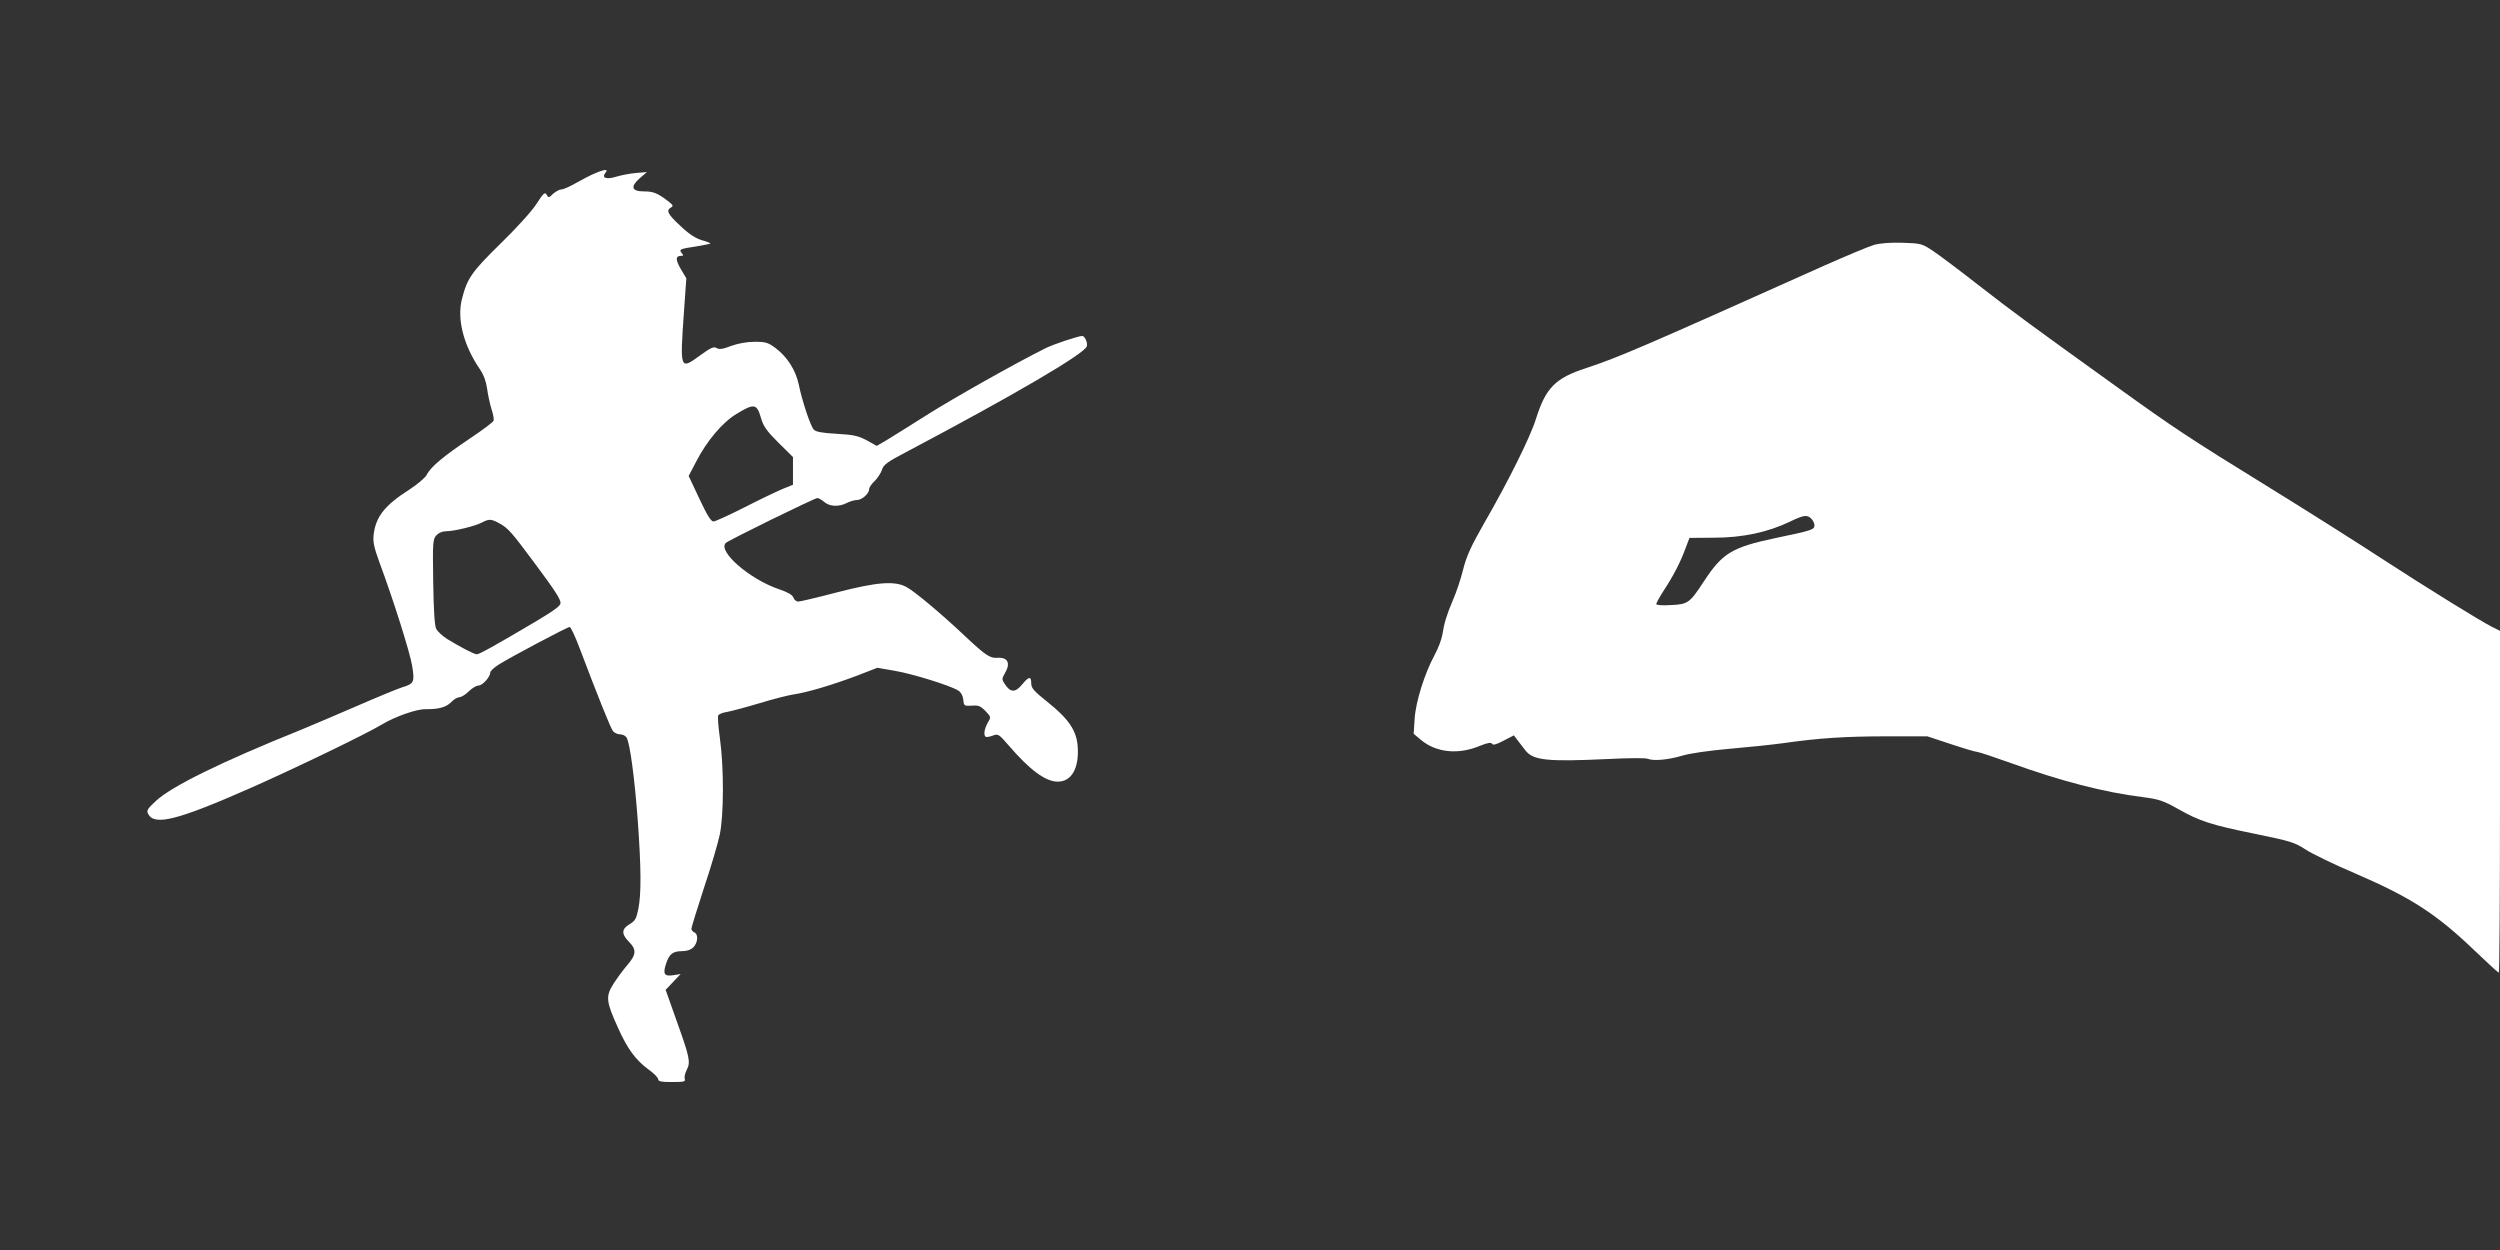
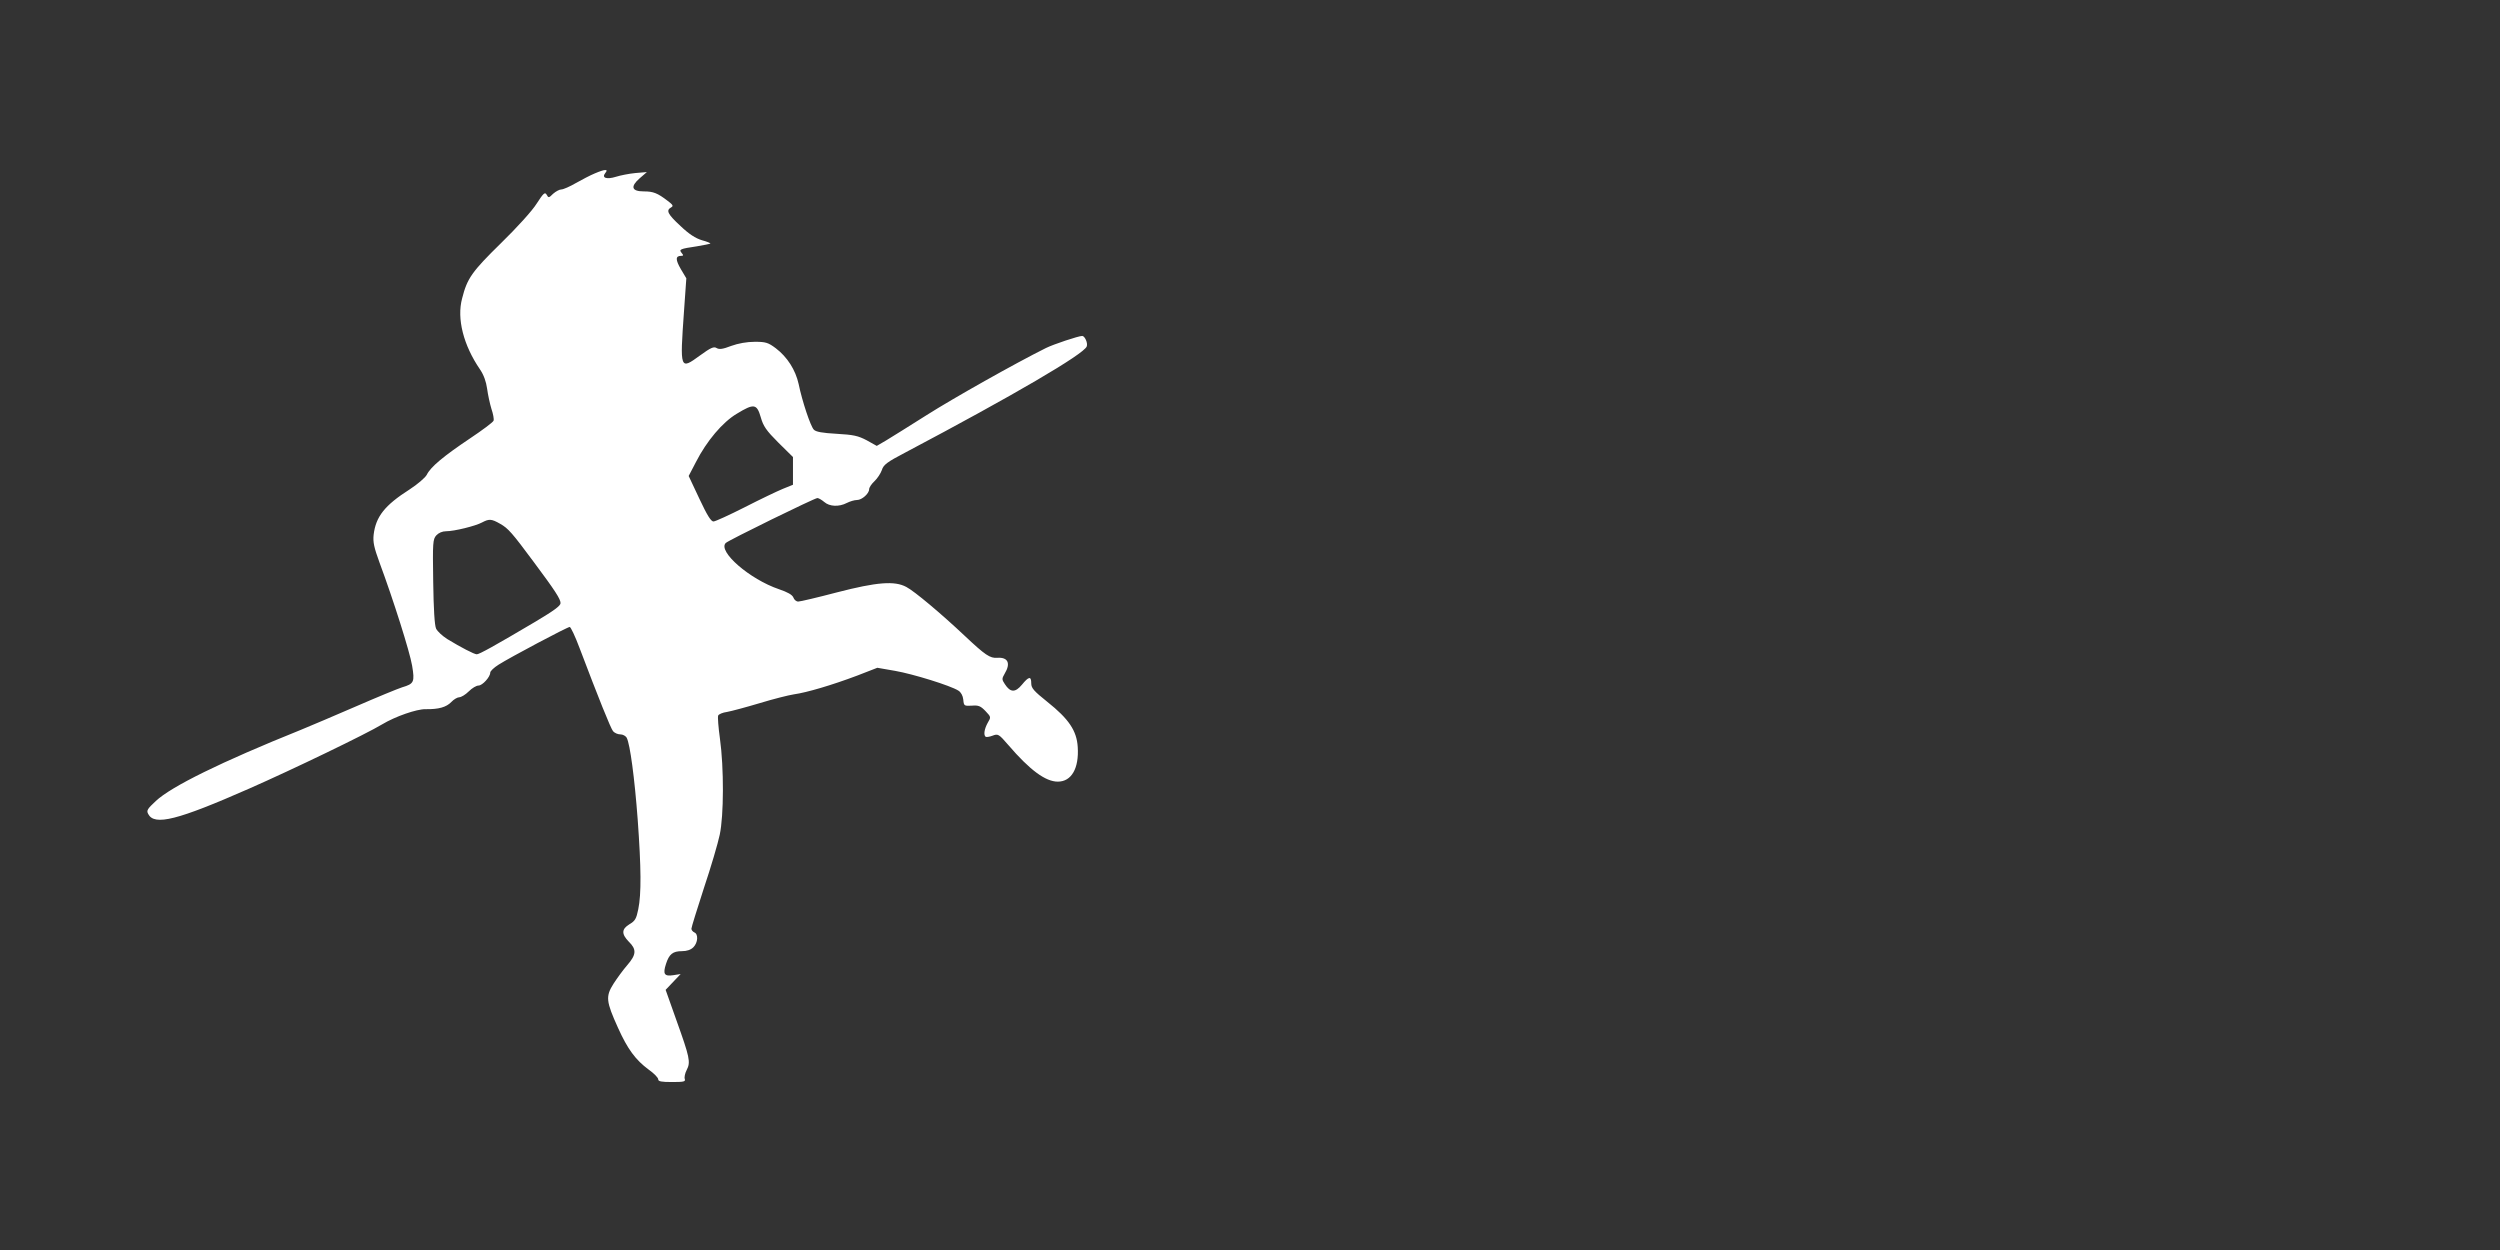
<svg xmlns="http://www.w3.org/2000/svg" version="1.0" width="1280pt" height="640pt" viewBox="0 0 1280 640" preserveAspectRatio="xMidYMid meet">
  <rect x="0" y="0" width="1280" height="640" fill="#333333" stroke="none" />
  <g transform="translate(0,640) scale(0.1,-0.1)" fill="#ffffff" stroke="none">
    <path d="M3045 5512 c-22 -9 -66 -32 -96 -49 -31 -18 -65 -33 -75 -33 -10 0 -28 -10 -42 -22 -22 -22 -24 -22 -33 -5 -9 15 -16 9 -51 -45 -22 -36 -101 -123 -183 -203 -149 -146 -173 -180 -199 -283 -28 -104 7 -240 92 -364 19 -28 31 -62 36 -98 4 -30 14 -77 22 -103 9 -26 14 -54 11 -61 -3 -8 -58 -49 -121 -91 -134 -90 -201 -145 -221 -186 -8 -15 -48 -49 -88 -75 -127 -81 -173 -139 -184 -232 -4 -38 2 -65 30 -142 71 -191 155 -457 167 -528 14 -84 10 -93 -51 -111 -22 -7 -129 -51 -237 -98 -109 -47 -235 -101 -282 -120 -410 -165 -663 -290 -742 -364 -44 -41 -49 -49 -39 -67 32 -61 150 -31 516 130 225 99 600 280 681 329 68 41 178 79 223 78 67 -1 106 10 132 37 12 13 31 24 40 24 10 0 32 13 49 30 17 17 39 30 50 30 20 0 60 44 60 66 0 8 19 26 43 41 58 37 352 193 364 193 5 0 28 -48 50 -107 97 -256 160 -413 172 -427 8 -9 24 -16 37 -16 13 0 28 -8 33 -18 17 -33 40 -205 56 -418 18 -248 19 -381 3 -459 -10 -49 -16 -60 -45 -77 -41 -25 -42 -50 -3 -90 40 -39 38 -66 -8 -119 -21 -24 -53 -68 -71 -96 -41 -65 -38 -90 23 -225 49 -109 90 -165 158 -215 27 -19 48 -41 48 -49 0 -11 16 -14 71 -14 60 0 70 2 65 16 -3 8 1 29 10 46 21 40 15 65 -53 255 l-55 155 38 40 39 41 -38 -6 c-46 -7 -54 6 -37 58 16 50 35 65 81 65 26 0 46 7 59 20 24 24 26 68 5 76 -8 4 -15 12 -15 19 0 7 29 100 64 208 36 107 72 230 81 273 21 98 22 342 1 493 -8 58 -12 110 -9 117 2 7 23 16 46 19 22 4 97 24 167 45 69 21 148 41 175 45 65 9 194 47 324 96 l103 40 92 -16 c91 -16 282 -75 323 -101 13 -8 23 -26 25 -46 3 -32 4 -33 44 -31 34 3 45 -2 70 -28 28 -30 29 -30 11 -60 -17 -31 -22 -61 -11 -71 3 -3 19 -1 35 5 29 11 32 10 82 -48 110 -128 190 -187 253 -187 70 0 109 68 102 177 -5 84 -46 144 -155 231 -70 56 -83 71 -83 95 0 38 -12 37 -48 -7 -34 -41 -59 -40 -87 3 -16 24 -16 28 -1 54 32 53 17 85 -38 81 -37 -3 -62 14 -166 112 -121 114 -259 230 -300 251 -60 32 -150 25 -355 -28 -99 -26 -188 -47 -198 -47 -10 0 -21 9 -25 21 -6 14 -29 27 -73 42 -151 51 -316 195 -273 237 14 14 455 230 469 230 6 0 22 -9 35 -20 27 -24 76 -26 116 -5 16 8 39 15 52 15 25 0 62 33 62 55 0 9 12 27 27 41 15 14 32 40 38 57 8 27 26 41 120 90 556 294 913 503 929 543 7 17 -10 54 -23 54 -19 0 -148 -43 -186 -62 -157 -78 -476 -258 -610 -343 -88 -56 -182 -114 -208 -130 l-48 -28 -52 29 c-44 23 -67 28 -154 33 -72 4 -106 10 -116 21 -17 17 -60 146 -78 234 -16 72 -58 138 -117 183 -39 29 -51 33 -107 33 -41 0 -85 -8 -121 -21 -44 -17 -61 -19 -75 -11 -14 9 -30 2 -85 -38 -103 -75 -103 -74 -82 225 l12 170 -28 47 c-28 48 -28 68 1 68 13 0 13 3 3 15 -15 18 -9 21 79 34 35 6 65 12 68 14 2 2 -17 10 -43 17 -33 10 -66 31 -110 73 -66 61 -75 80 -48 95 13 7 10 13 -18 34 -52 40 -74 48 -121 48 -63 0 -71 24 -22 67 l37 32 -59 -5 c-32 -3 -77 -12 -99 -19 -48 -15 -75 -6 -55 19 18 21 0 21 -54 -2z m850 -1248 c13 -46 28 -68 90 -130 l75 -74 0 -71 0 -71 -52 -21 c-29 -12 -117 -54 -195 -94 -79 -40 -151 -73 -160 -73 -13 0 -33 33 -72 116 l-55 117 37 71 c55 108 137 205 210 248 87 53 102 51 122 -18z m-1334 -546 c41 -23 61 -46 173 -197 108 -145 136 -188 136 -209 0 -14 -35 -39 -127 -94 -213 -126 -289 -168 -302 -168 -13 0 -82 36 -151 78 -25 16 -50 39 -57 53 -8 16 -13 100 -15 241 -3 201 -2 217 16 237 12 13 31 21 50 21 42 0 151 27 184 45 36 19 48 19 93 -7z" />
-     <path d="M9595 5146 c-28 -8 -142 -56 -255 -106 -917 -411 -1053 -470 -1220 -525 -157 -51 -206 -101 -256 -260 -28 -91 -142 -321 -267 -537 -66 -116 -89 -166 -106 -235 -12 -48 -35 -117 -51 -153 -33 -78 -46 -120 -55 -179 -4 -25 -22 -72 -40 -105 -51 -94 -97 -240 -102 -327 l-5 -76 38 -32 c79 -65 192 -76 303 -29 38 15 55 18 60 10 5 -9 22 -4 60 16 l52 27 19 -25 c11 -14 29 -37 40 -52 40 -51 109 -59 426 -44 100 5 190 6 200 1 30 -12 103 -6 177 16 39 12 139 26 240 35 94 8 219 21 277 29 182 26 319 35 531 35 l207 0 121 -40 c66 -22 127 -40 135 -40 8 0 88 -27 178 -59 246 -89 472 -148 668 -172 84 -11 105 -18 180 -60 113 -64 169 -82 399 -129 177 -36 199 -43 255 -79 33 -22 149 -78 257 -124 285 -123 414 -207 610 -395 64 -61 119 -112 123 -112 3 0 6 394 6 875 l0 875 -42 21 c-66 34 -331 198 -565 350 -116 76 -372 238 -568 359 -428 264 -492 307 -795 525 -423 304 -523 377 -700 515 -96 75 -201 154 -234 176 -56 37 -61 38 -155 41 -60 2 -115 -2 -146 -11z m-321 -1402 c9 -8 16 -24 16 -34 0 -22 -13 -26 -200 -65 -222 -47 -271 -77 -365 -220 -74 -113 -82 -119 -171 -123 -43 -3 -74 0 -74 5 0 6 18 38 40 72 49 75 84 143 110 214 l20 53 128 1 c143 0 274 28 386 82 71 34 89 37 110 15z" />
  </g>
</svg>